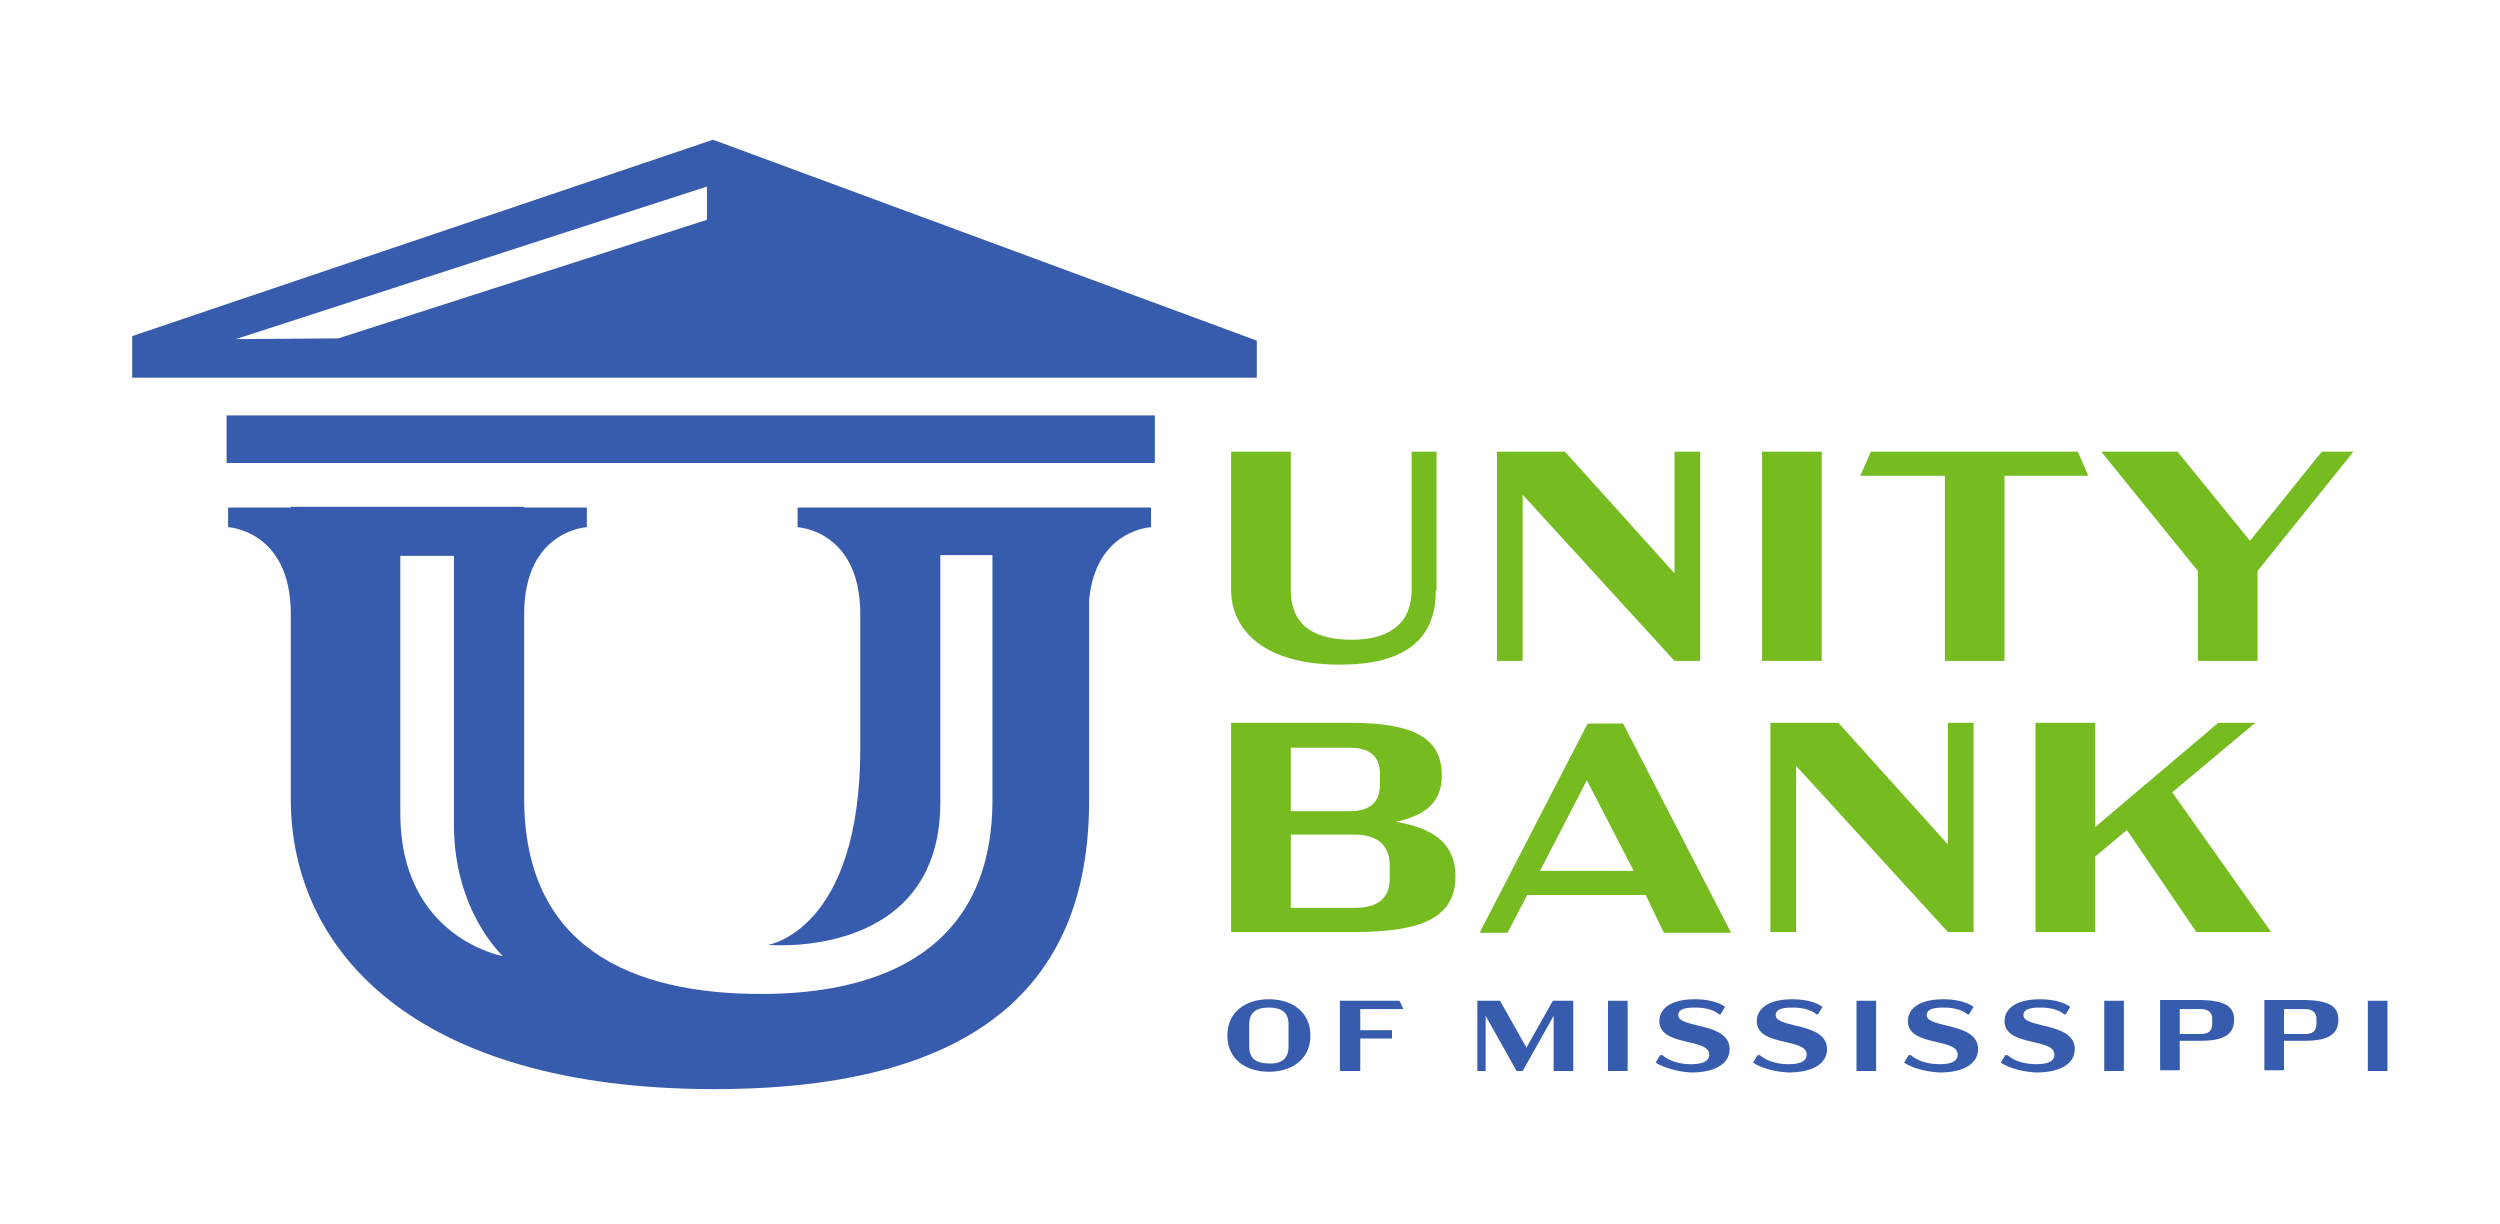
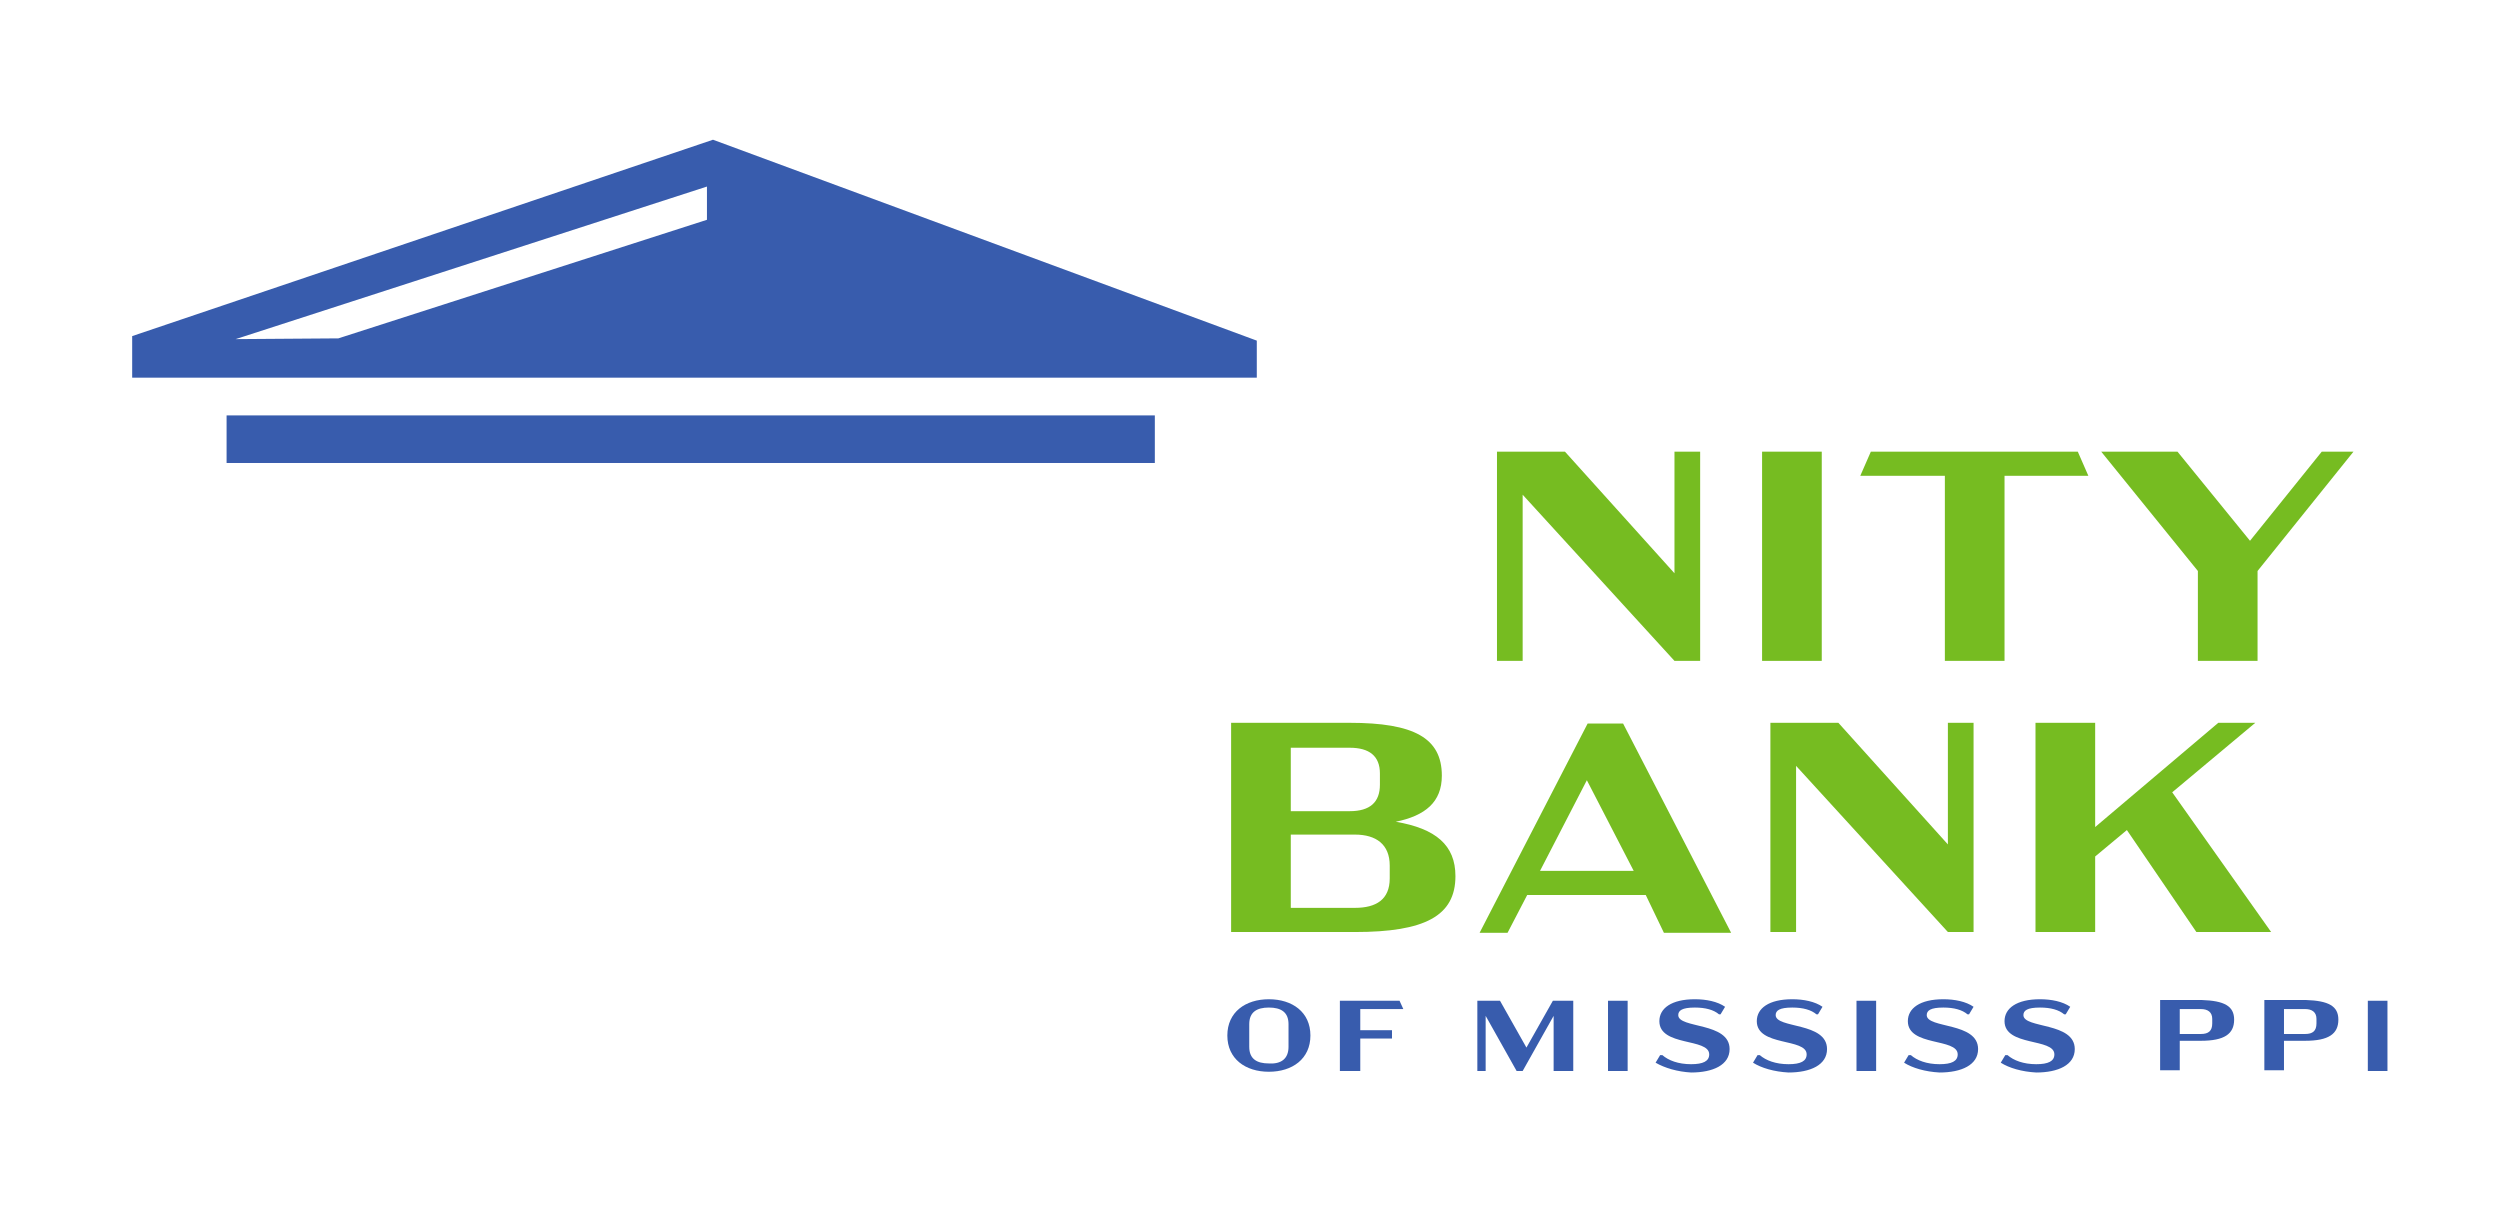
<svg xmlns="http://www.w3.org/2000/svg" version="1.1" id="Layer_1" x="0px" y="0px" width="331px" height="162.1px" viewBox="0 0 331 162.1" style="enable-background:new 0 0 331 162.1;" xml:space="preserve">
  <style type="text/css">
	.st0{fill:#76BC21;}
	.st1{fill:#385CAD;}
</style>
  <g>
-     <path class="st0" d="M190.1,78.2c0,5.1-2.5,9.8-12.7,9.8c-10.2,0-14.4-4.7-14.4-9.9V59.8h7.9v18.3c0,5.1,3.6,6.6,8.1,6.6   c4.2,0,7.9-1.6,7.9-6.6V59.8h3.3V78.2z" />
-   </g>
+     </g>
  <g>
    <path class="st0" d="M225.1,59.8v27.7h-3.4l-20.1-22v22h-3.4V59.8h9l14.5,16.1V59.8H225.1z" />
  </g>
  <g>
    <path class="st0" d="M233.3,59.8h7.9v27.7h-7.9V59.8z" />
  </g>
  <g>
    <path class="st0" d="M265.4,63v24.5h-7.9V63h-11.2l1.4-3.2h27.4l1.4,3.2H265.4z" />
  </g>
  <g>
    <path class="st0" d="M298.9,75.6v11.9H291V75.6l-12.8-15.8h10.1l9.6,11.8l9.5-11.8h4.2L298.9,75.6z" />
  </g>
  <g>
    <path class="st0" d="M192.7,116c0,5.3-4.1,7.4-13.3,7.4H163V95.7h15.7c8.5,0,12.2,2,12.2,7c0,3.5-2.2,5.3-6.1,6.1   C190.1,109.7,192.7,111.9,192.7,116z M170.9,107.4h7.8c2.7,0,4-1.2,4-3.5v-1.5c0-2.3-1.4-3.4-4-3.4h-7.8V107.4z M184,114.6   c0-2.8-1.8-4.1-4.6-4.1h-8.5v9.7h8.5c2.8,0,4.6-1.1,4.6-3.9V114.6z" />
  </g>
  <g>
    <path class="st0" d="M217.9,118.5h-15.7l-2.6,5h-3.7l14.3-27.7h4.7l14.3,27.7h-8.9L217.9,118.5z M216.3,115.3l-6.2-12l-6.2,12   H216.3z" />
  </g>
  <g>
    <path class="st0" d="M261.3,95.7v27.7h-3.4l-20.1-22v22h-3.4V95.7h9l14.5,16.1V95.7H261.3z" />
  </g>
  <g>
    <path class="st0" d="M281.6,109.9l-4.2,3.5v10h-7.9V95.7h7.9v13.8l16.3-13.8h4.9l-11,9.2l13.1,18.5h-9.9L281.6,109.9z" />
  </g>
  <g>
    <g>
      <path class="st1" d="M162.5,137.1c0-3.1,2.4-4.8,5.5-4.8c3.1,0,5.5,1.7,5.5,4.8c0,3.1-2.4,4.8-5.5,4.8    C164.9,141.9,162.5,140.2,162.5,137.1z M170.6,138.6v-3c0-1.6-1-2.2-2.6-2.2c-1.6,0-2.6,0.6-2.6,2.2v3c0,1.6,1,2.2,2.6,2.2    C169.6,140.9,170.6,140.2,170.6,138.6z" />
    </g>
    <g>
      <path class="st1" d="M180.1,136.4h4.2v1.1h-4.2v4.3h-2.7v-9.3h7.9l0.5,1.1h-5.7V136.4z" />
    </g>
    <g>
      <path class="st1" d="M208.3,132.5v9.3h-2.6v-7.3l-4.1,7.3h-0.8l-4.1-7.3v7.3h-1.1v-9.3h3l3.5,6.2l3.5-6.2H208.3z" />
    </g>
    <g>
      <path class="st1" d="M212.9,132.5h2.6v9.3h-2.6V132.5z" />
    </g>
    <g>
      <path class="st1" d="M219.2,140.7l0.6-1h0.3c0.8,0.7,2.1,1.2,3.8,1.2c1.6,0,2.4-0.4,2.4-1.3c0-2.2-6.6-1-6.6-4.4    c0-1.7,1.6-2.9,4.7-2.9c1.5,0,3,0.3,4,1l-0.6,1h-0.2c-0.7-0.6-1.8-0.9-3.2-0.9c-1.7,0-2.2,0.4-2.2,1c0,1.8,6.8,0.9,6.8,4.5    c0,2.1-2.2,3.1-5.1,3.1C222.1,141.9,220.4,141.4,219.2,140.7z" />
    </g>
    <g>
      <path class="st1" d="M232.1,140.7l0.6-1h0.3c0.8,0.7,2.1,1.2,3.8,1.2c1.6,0,2.4-0.4,2.4-1.3c0-2.2-6.6-1-6.6-4.4    c0-1.7,1.6-2.9,4.7-2.9c1.5,0,3,0.3,4,1l-0.6,1h-0.2c-0.7-0.6-1.8-0.9-3.2-0.9c-1.7,0-2.2,0.4-2.2,1c0,1.8,6.8,0.9,6.8,4.5    c0,2.1-2.2,3.1-5.1,3.1C234.9,141.9,233.2,141.4,232.1,140.7z" />
    </g>
    <g>
      <path class="st1" d="M245.8,132.5h2.6v9.3h-2.6V132.5z" />
    </g>
    <g>
      <path class="st1" d="M252.1,140.7l0.6-1h0.3c0.8,0.7,2.1,1.2,3.8,1.2c1.6,0,2.4-0.4,2.4-1.3c0-2.2-6.6-1-6.6-4.4    c0-1.7,1.6-2.9,4.7-2.9c1.5,0,3,0.3,4,1l-0.6,1h-0.2c-0.7-0.6-1.8-0.9-3.2-0.9c-1.7,0-2.2,0.4-2.2,1c0,1.8,6.8,0.9,6.8,4.5    c0,2.1-2.2,3.1-5.1,3.1C254.9,141.9,253.2,141.4,252.1,140.7z" />
    </g>
    <g>
      <path class="st1" d="M264.9,140.7l0.6-1h0.3c0.8,0.7,2.1,1.2,3.8,1.2c1.6,0,2.4-0.4,2.4-1.3c0-2.2-6.6-1-6.6-4.4    c0-1.7,1.6-2.9,4.7-2.9c1.5,0,3,0.3,4,1l-0.6,1h-0.2c-0.7-0.6-1.8-0.9-3.2-0.9c-1.7,0-2.2,0.4-2.2,1c0,1.8,6.8,0.9,6.8,4.5    c0,2.1-2.2,3.1-5.1,3.1C267.7,141.9,266,141.4,264.9,140.7z" />
    </g>
    <g>
-       <path class="st1" d="M278.6,132.5h2.6v9.3h-2.6V132.5z" />
-     </g>
+       </g>
    <g>
      <path class="st1" d="M295.8,135c0,1.9-1.3,2.8-4.4,2.8h-2.8v3.9h-2.6v-9.3h5.5C294.5,132.5,295.8,133.2,295.8,135z M292.9,134.9    c0-0.9-0.6-1.3-1.5-1.3h-2.8v3.3h2.8c1,0,1.5-0.4,1.5-1.4V134.9z" />
    </g>
    <g>
      <path class="st1" d="M309.6,135c0,1.9-1.3,2.8-4.4,2.8h-2.8v3.9h-2.6v-9.3h5.5C308.3,132.5,309.6,133.2,309.6,135z M306.7,134.9    c0-0.9-0.6-1.3-1.5-1.3h-2.8v3.3h2.8c1,0,1.5-0.4,1.5-1.4V134.9z" />
    </g>
    <g>
      <path class="st1" d="M313.5,132.5h2.6v9.3h-2.6V132.5z" />
    </g>
  </g>
  <g>
    <g>
      <path class="st1" d="M166.4,45.1L94.4,18.5l-76.9,26V50l148.9,0L166.4,45.1z M93.6,29.1L44.8,44.8l-13.6,0.1l62.4-20.2V29.1z" />
    </g>
    <g>
-       <path class="st1" d="M134.4,67.2L134.4,67.2l-9.9,0v0h-10.6v0h-8.3v2.6c0,0,8.2,0.4,8.3,11.3v18c0,24.1-12.2,26-12.2,26    s22.8,2.1,22.8-18.9V73.5h6.9v32.4c0,19.6-14.3,25.7-30.6,25.7c-17.3,0-31.4-6.2-31.4-25.9V92.7l0,0c0,0,0-3.9,0-11.4    c0-11.1,8.3-11.5,8.3-11.5v-2.6h-8.3v-0.1H38.5v0.1h-8.3v2.6c0,0,8.3,0.4,8.3,11.5c0,7.4,0,11.4,0,11.4l0,0v13.1    c0,19.9,16.2,38.4,56.1,38.4c40,0,49.6-18.5,49.6-38.2V79.4c0.9-9.3,8.2-9.6,8.2-9.6v-2.6H134.4z M53,107.7c0-9.6,0-34.1,0-34.1    h7.1c0,0,0,27.9,0,35.6c0,11.5,6.5,17.4,6.5,17.4S53,124.2,53,107.7z" />
-     </g>
+       </g>
    <g>
      <g>
        <rect x="30" y="55" class="st1" width="122.9" height="6.3" />
      </g>
    </g>
  </g>
</svg>